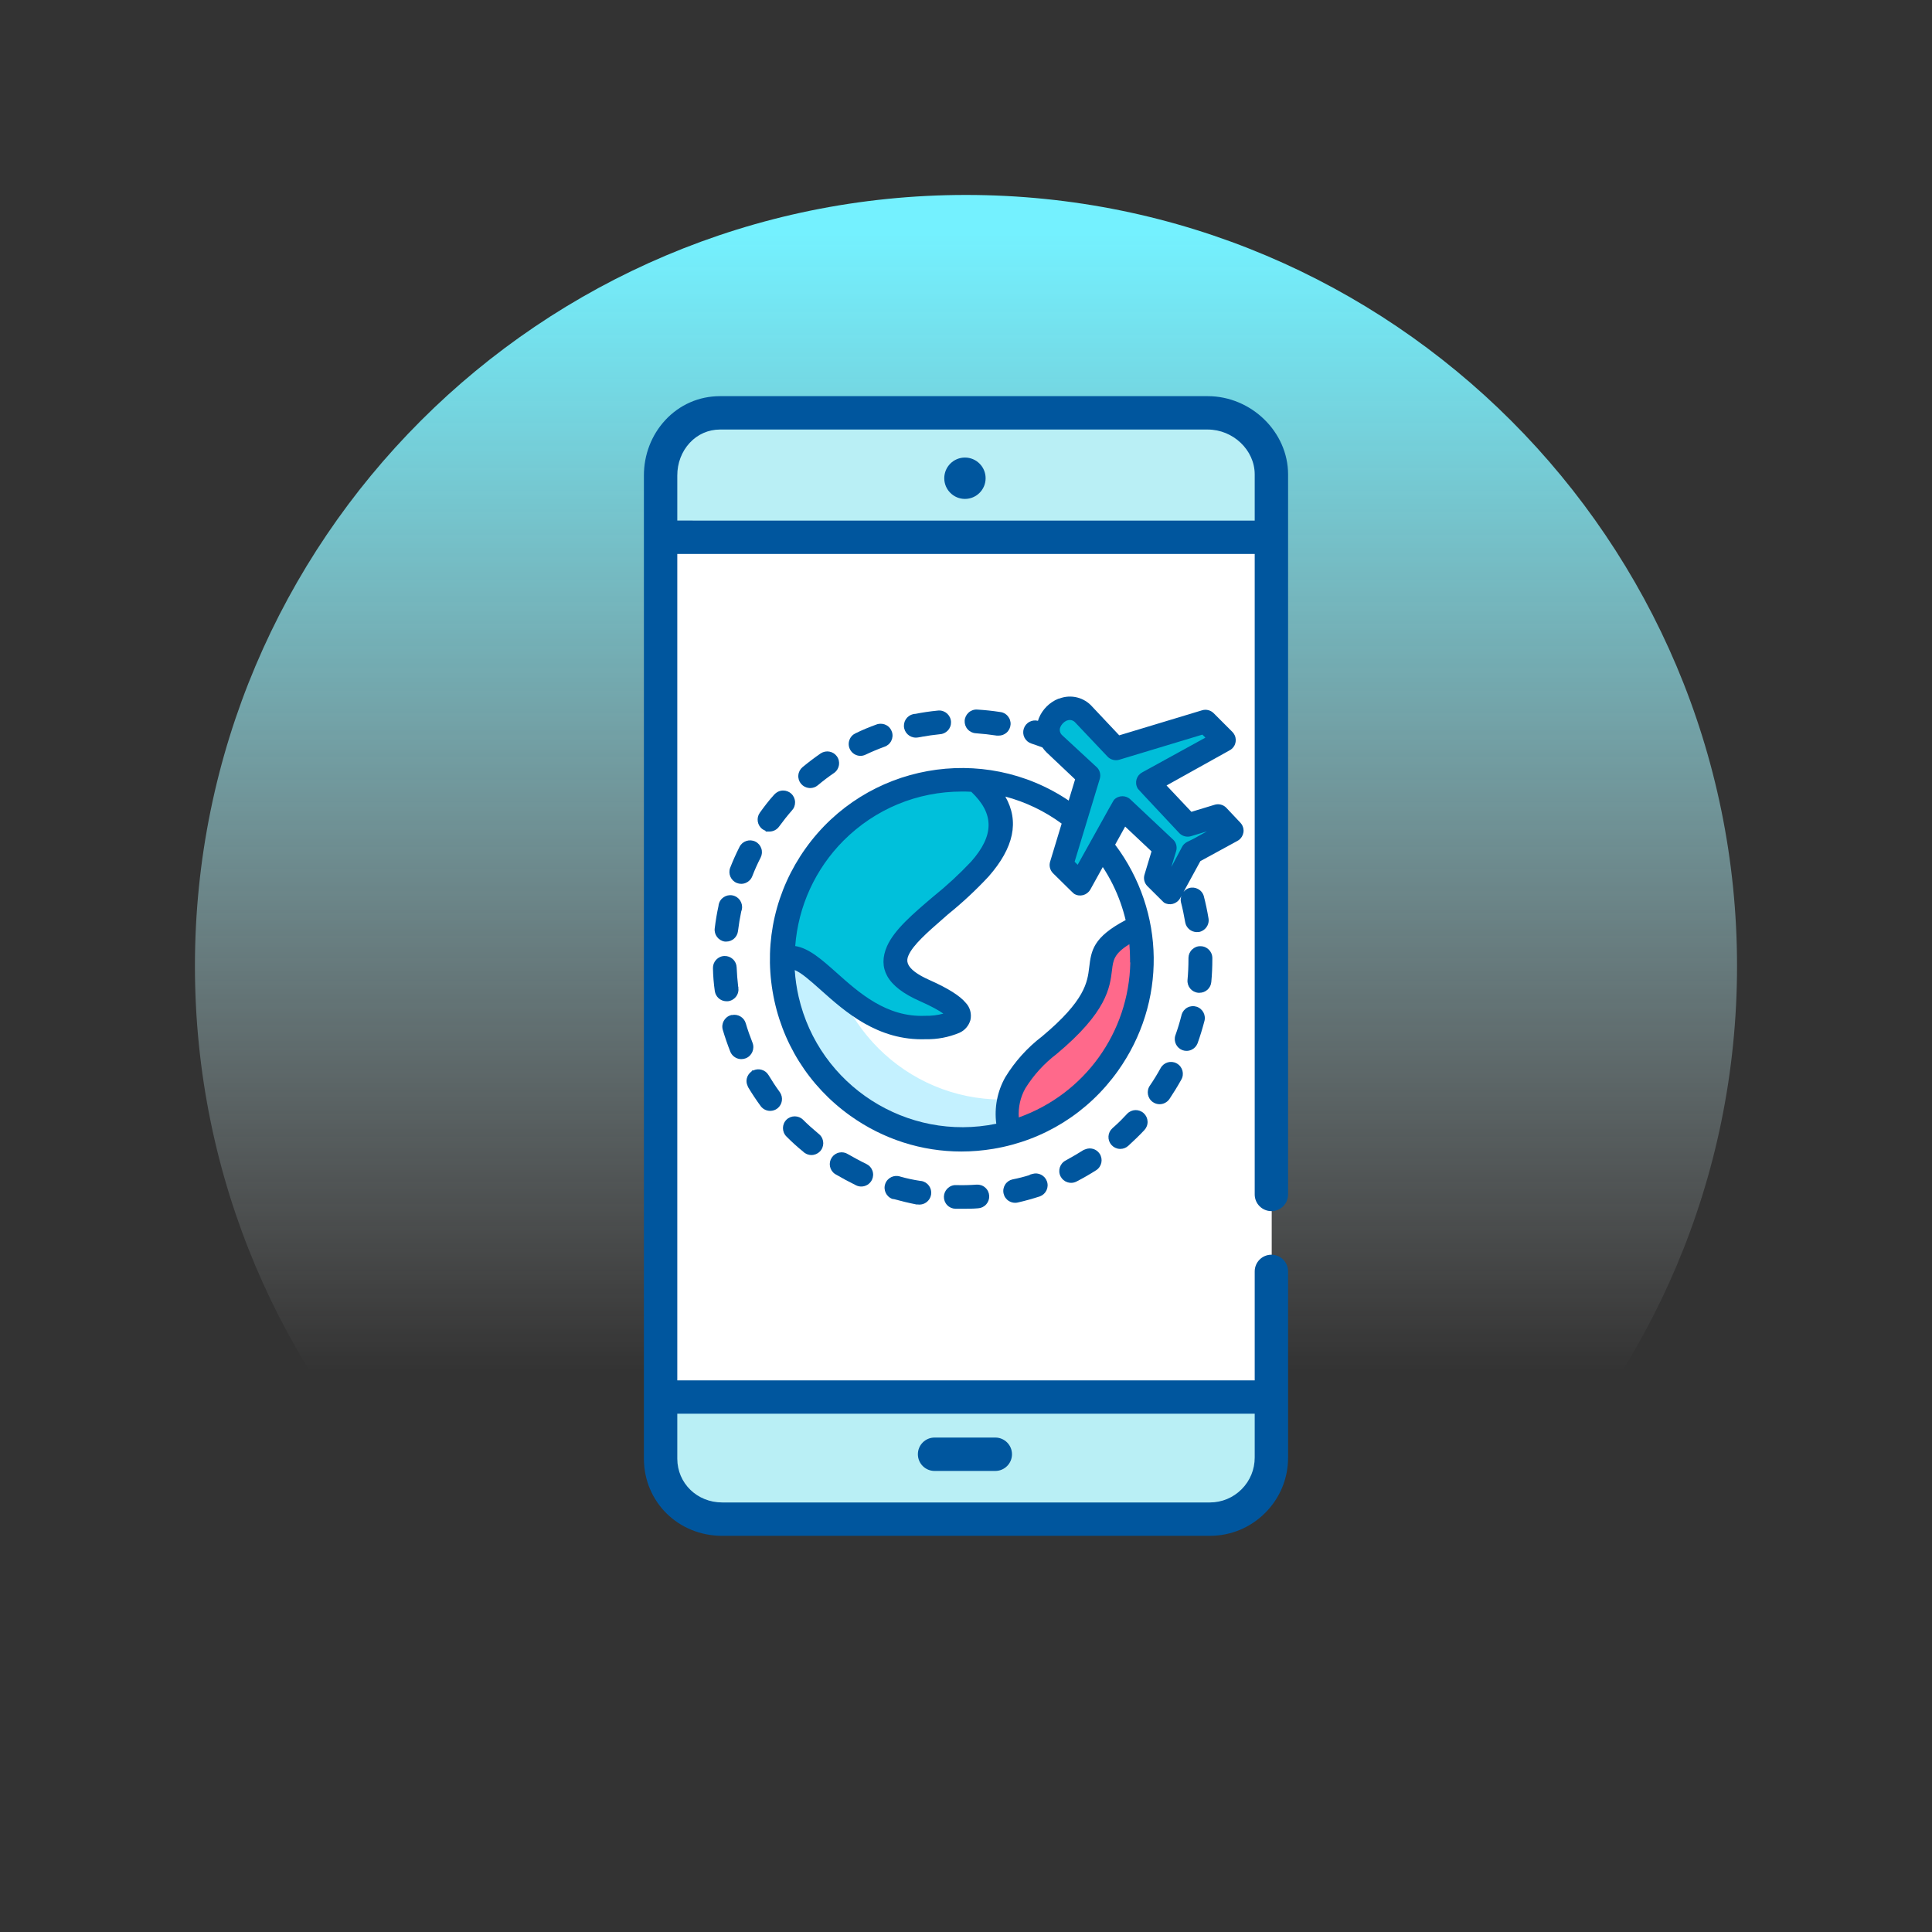
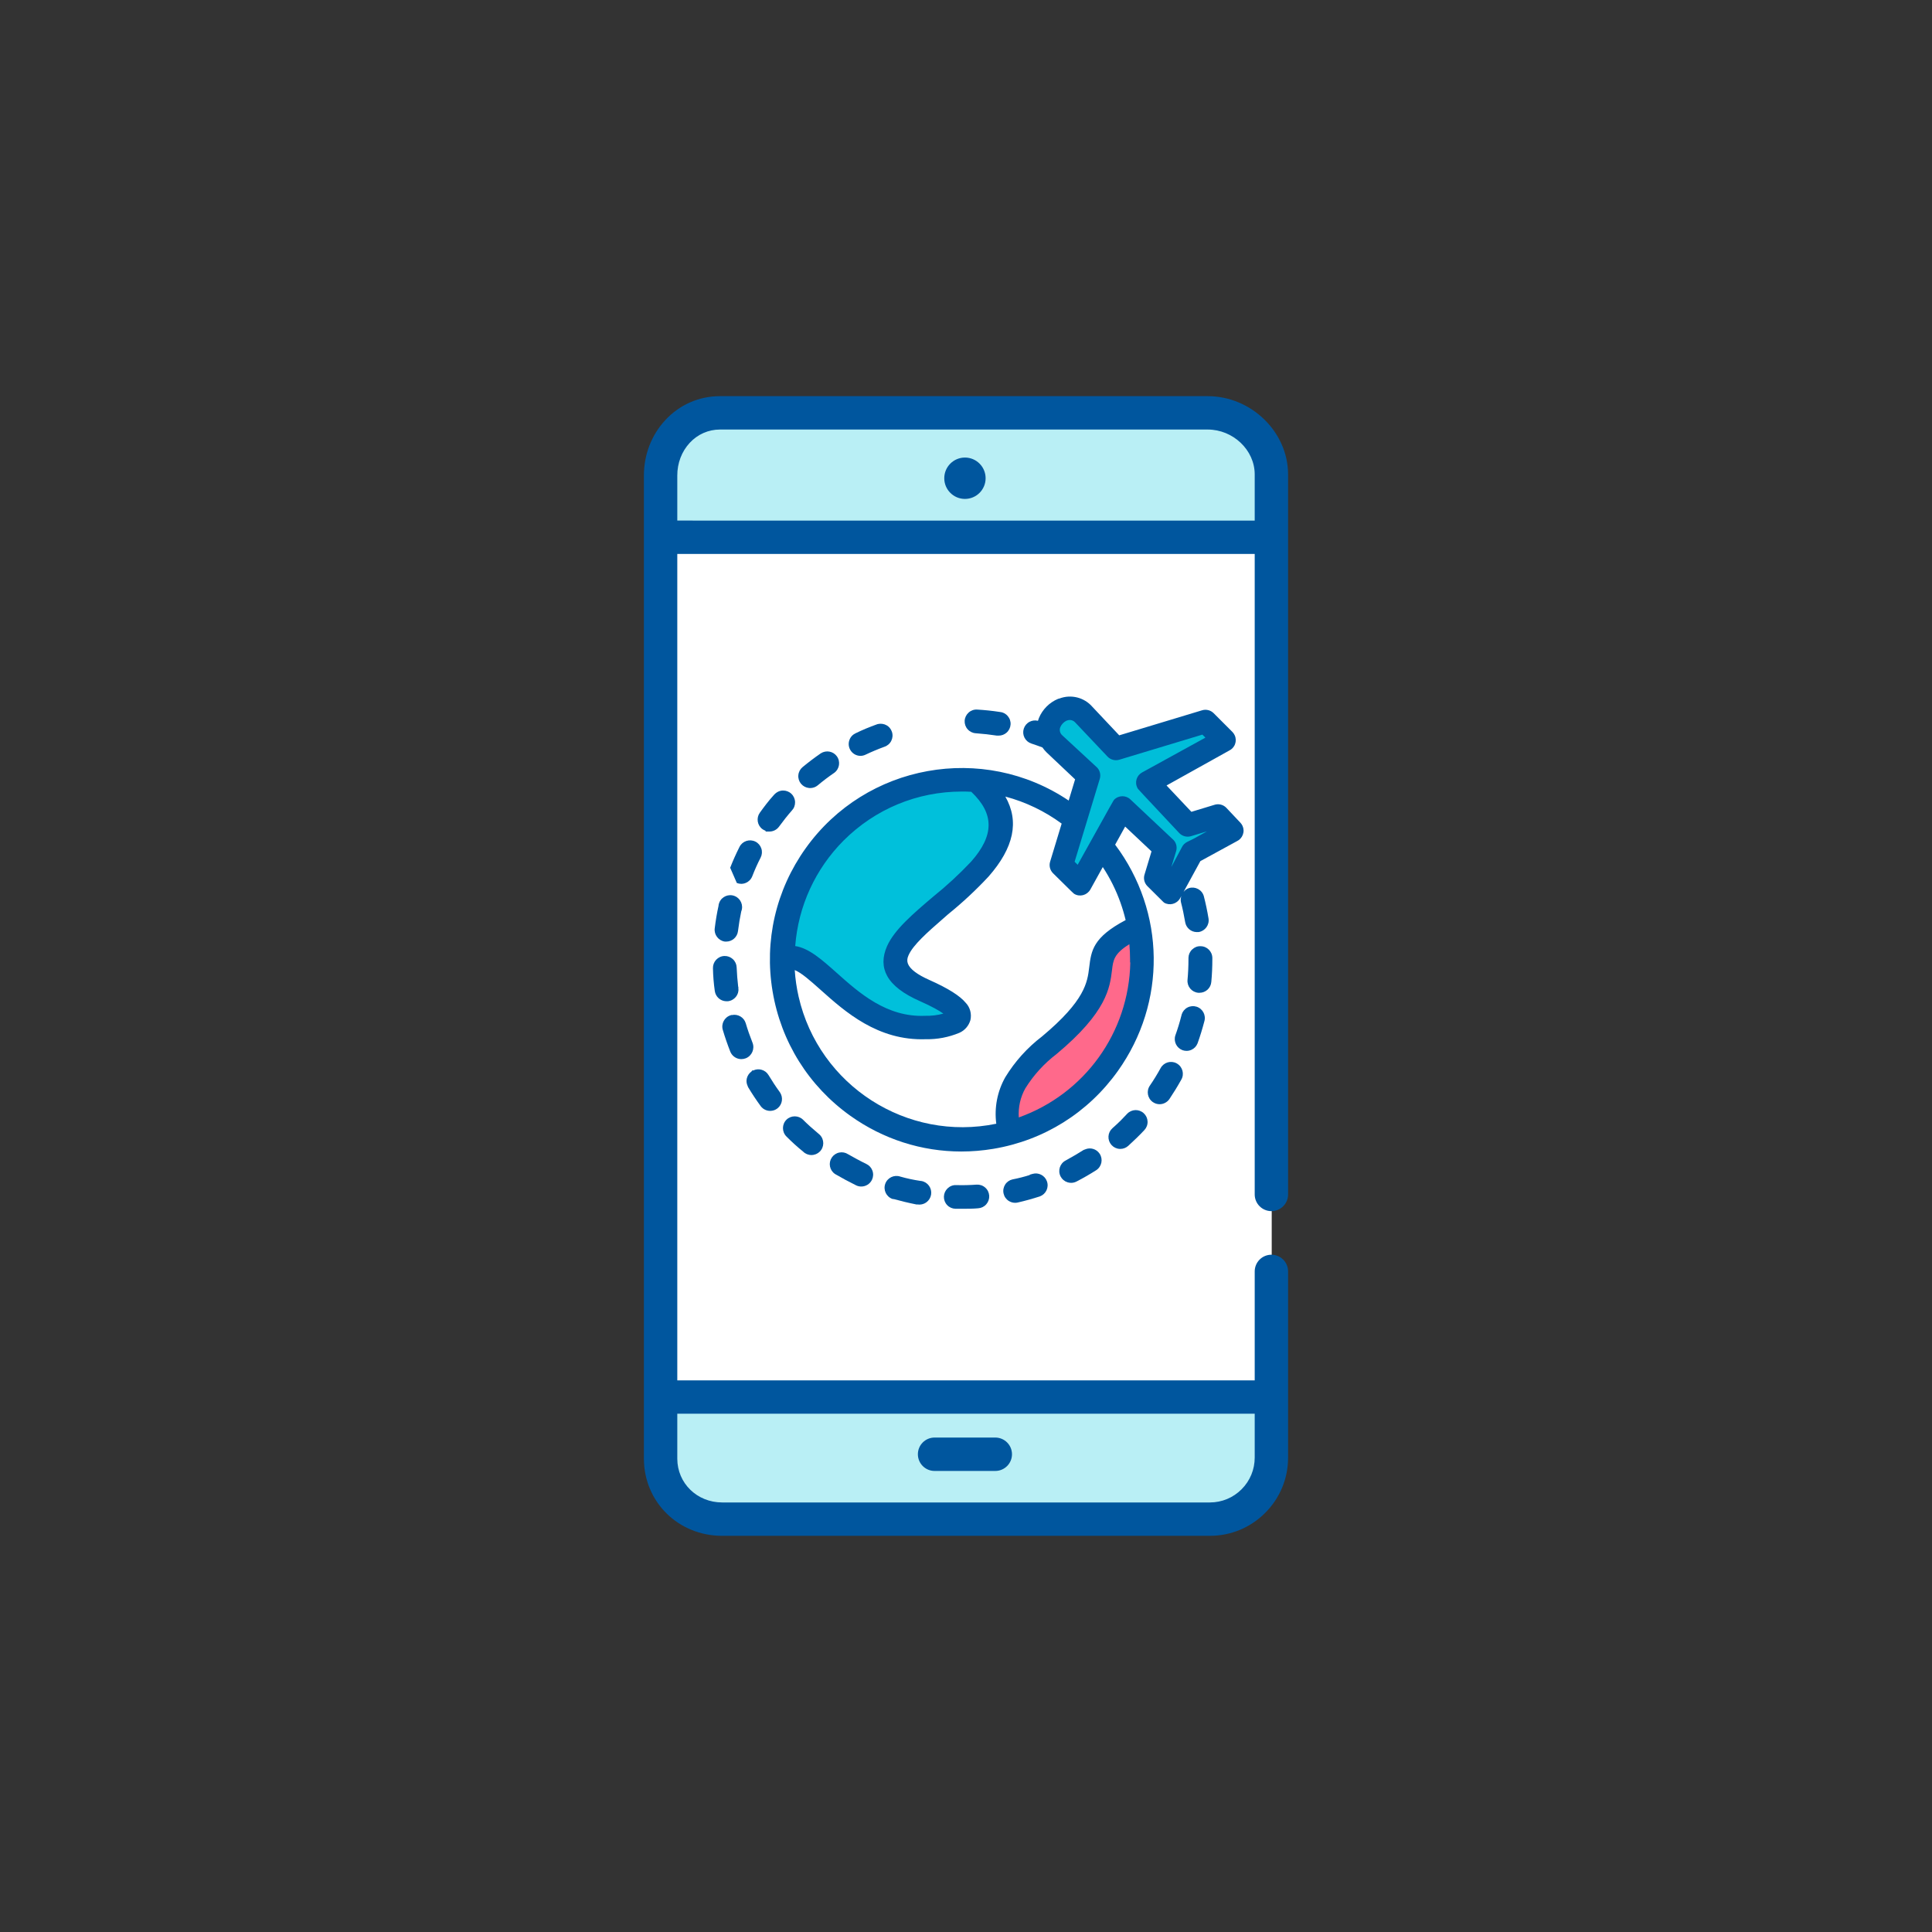
<svg xmlns="http://www.w3.org/2000/svg" width="117" height="117" viewBox="0 0 117 117" fill="none">
  <rect x="0" y="0" width="117" height="117" fill="#333333" stroke="none" />
-   <path d="M58.499 105.194C84.288 105.194 105.193 84.289 105.193 58.5C105.193 32.711 84.288 11.806 58.499 11.806C32.711 11.806 11.805 32.711 11.805 58.5C11.805 84.289 32.711 105.194 58.499 105.194Z" fill="url(#paint0_linear_1175_14262)" />
  <path d="M72.454 24.967H44.546C42.03 24.967 39.984 27.203 39.984 29.95V81.904V82.178V87.379C39.984 89.945 42.031 92.032 44.546 92.032H72.453C74.968 92.032 77.014 89.945 77.014 87.379V84.094V81.904V46.199V42.213V29.95C77.015 27.203 74.968 24.967 72.454 24.967Z" fill="white" />
  <path d="M40.174 28.763C40.172 27.751 40.467 26.8 41.004 26.083C41.541 25.366 42.257 24.97 43.016 24.968H73.967C73.97 24.968 73.971 24.968 73.974 24.968C75.569 24.968 76.821 26.588 76.824 28.655V32.557H40.174V28.763Z" fill="#B9EFF5" />
  <path d="M76.824 88.246C76.826 89.189 76.531 90.075 75.994 90.743C75.457 91.411 74.741 91.781 73.982 91.782H43.031C43.028 91.782 43.026 91.782 43.024 91.782C41.429 91.782 40.177 90.273 40.174 88.347V84.81L76.825 84.712L76.824 88.246Z" fill="#B9EFF5" />
  <path d="M56.597 89.079H60.274C60.832 89.079 61.285 88.626 61.285 88.068C61.285 87.51 60.832 87.057 60.274 87.057H56.597C56.038 87.057 55.586 87.51 55.586 88.068C55.586 88.626 56.038 89.079 56.597 89.079Z" fill="#00569E" />
  <path d="M58.436 30.214C59.127 30.214 59.688 29.653 59.688 28.962C59.688 28.27 59.127 27.709 58.436 27.709C57.744 27.709 57.184 28.27 57.184 28.962C57.184 29.653 57.744 30.214 58.436 30.214Z" fill="#00569E" />
  <path d="M76.995 73.345C77.553 73.345 78.005 72.893 78.005 72.335V28.722C78 26.155 75.771 23.991 73.138 23.991C73.135 23.991 73.13 23.991 73.127 23.991H43.596C42.327 23.993 41.151 24.51 40.286 25.445C39.451 26.348 38.992 27.541 38.994 28.804V88.341C39 90.961 41.081 93.008 43.733 93.008H43.744H73.274C74.541 93.006 75.731 92.51 76.624 91.613C77.518 90.715 78.009 89.524 78.005 88.26V76.995C78.005 76.437 77.553 75.984 76.995 75.984C76.437 75.984 75.984 76.437 75.984 76.995V83.593H41.016V33.547H75.984V72.335C75.984 72.893 76.437 73.345 76.995 73.345ZM75.984 85.613V88.262C75.986 88.988 75.704 89.672 75.192 90.187C74.679 90.702 73.997 90.986 73.272 90.987H43.742C43.739 90.987 43.737 90.987 43.735 90.987C42.213 90.987 41.019 89.824 41.016 88.339V85.613H75.984ZM41.016 31.526V28.802C41.014 28.049 41.281 27.345 41.769 26.818C42.249 26.3 42.9 26.013 43.599 26.012H73.129H73.135C74.677 26.012 75.981 27.254 75.984 28.724V31.527L41.016 31.526Z" fill="#00569E" />
  <path d="M58.288 69.075C52.361 69.075 47.498 64.381 47.29 58.458L47.268 57.77L47.956 57.79C48.702 57.809 49.431 58.462 50.355 59.285C51.727 60.508 53.432 62.029 55.877 62.029H56.07C56.632 62.04 57.19 61.941 57.714 61.738C57.837 61.674 57.907 61.606 57.923 61.538C57.94 61.471 57.95 61.435 57.817 61.274C57.685 61.112 57.236 60.709 55.951 60.14C55.343 59.91 54.807 59.525 54.394 59.023C54.063 58.581 54.007 57.993 54.245 57.495C54.639 56.611 55.673 55.729 56.874 54.709C57.702 54.037 58.483 53.307 59.208 52.525C60.642 50.892 60.822 49.619 59.854 48.327L58.84 46.971L60.5 47.294C62.114 47.618 63.634 48.303 64.947 49.296L65.305 49.567L64.466 52.347L65.357 53.239L66.665 50.865L67.259 51.702C68.113 52.898 68.718 54.254 69.035 55.689L69.142 56.177L68.7 56.399C66.982 57.271 66.924 57.765 66.814 58.66C66.695 59.628 66.533 60.991 63.653 63.393C62.858 64.002 62.179 64.749 61.651 65.599C61.23 66.343 61.084 67.212 61.24 68.052L61.34 68.669L60.746 68.805C59.939 68.988 59.115 69.079 58.288 69.075Z" fill="white" />
-   <path d="M60.694 66.589C54.837 66.589 50.089 61.841 50.089 55.984C50.089 53.016 51.309 50.336 53.272 48.411C49.712 50.212 47.27 53.902 47.27 58.165C47.27 64.2 52.162 69.093 58.197 69.093C61.931 69.093 65.226 67.219 67.197 64.361C65.4 65.756 63.145 66.589 60.694 66.589Z" fill="#C4F1FF" />
  <path d="M55.883 62.388C53.3 62.388 51.456 60.747 50.113 59.55C49.264 58.791 48.531 58.138 47.939 58.135H47.262L47.301 57.457C47.628 51.631 52.445 47.073 58.279 47.069C58.508 47.069 58.733 47.075 58.958 47.088H59.187L59.355 47.243C61.167 48.913 61.202 50.763 59.465 52.733C58.724 53.531 57.928 54.276 57.082 54.961C55.961 55.929 54.902 56.814 54.543 57.622C54.354 57.941 54.347 58.337 54.527 58.662C54.746 59.056 55.273 59.443 56.093 59.805C56.726 60.053 57.321 60.389 57.859 60.803H57.946L58.337 61.306L58.13 62.104H57.746C57.211 62.29 56.647 62.381 56.08 62.376L55.883 62.388Z" fill="#00C0DB" />
  <path d="M60.852 68.025C60.714 67.136 60.88 66.226 61.324 65.442C61.881 64.549 62.596 63.766 63.435 63.13C66.206 60.818 66.342 59.604 66.471 58.626C66.577 57.744 66.768 57.06 68.273 56.233L69.109 55.774L69.212 56.723C69.267 57.171 69.293 57.622 69.293 58.073C69.299 60.994 68.136 63.796 66.064 65.855C64.839 67.078 63.345 67.996 61.702 68.535L60.969 68.774L60.852 68.025Z" fill="#FF698B" />
  <path d="M69.755 53.214L70.302 51.408L67.989 49.232L65.438 53.833L64.059 52.454L65.696 47.065L63.733 45.215C63.317 44.841 63.182 44.246 63.395 43.73C63.562 43.336 63.876 43.022 64.269 42.855H64.302C64.452 42.797 64.612 42.768 64.773 42.768C65.143 42.774 65.493 42.933 65.742 43.206L67.589 45.166L72.984 43.535L74.363 44.914L69.762 47.456L71.939 49.765L73.747 49.219L74.868 50.339L72.675 51.556L72.284 51.75L72.106 52.111L70.863 54.333L69.755 53.214Z" fill="#00BED9" />
  <path d="M49.559 68.648C49.211 68.359 48.899 68.077 48.63 67.808C48.353 67.537 47.903 67.537 47.627 67.808L47.625 67.81C47.346 68.09 47.346 68.544 47.624 68.823C47.947 69.149 48.292 69.463 48.633 69.737C48.767 69.873 48.948 69.948 49.14 69.948C49.331 69.948 49.512 69.873 49.647 69.738C49.926 69.459 49.926 69.004 49.647 68.725C49.629 68.706 49.608 68.688 49.559 68.648Z" fill="#00569E" />
  <path d="M43.882 57.019L43.979 57.022C44.342 57.022 44.648 56.75 44.691 56.391C44.743 55.968 44.813 55.554 44.889 55.196C45.036 54.83 44.858 54.41 44.491 54.263C44.124 54.115 43.705 54.294 43.559 54.661C43.529 54.735 43.511 54.814 43.513 54.856C43.418 55.291 43.34 55.749 43.284 56.215C43.232 56.598 43.501 56.958 43.882 57.019Z" fill="#00569E" />
  <path d="M46.542 65.107C46.443 64.942 46.288 64.826 46.102 64.779C45.939 64.737 45.77 64.754 45.62 64.825L45.552 64.826L45.509 64.89C45.37 64.988 45.272 65.131 45.229 65.298C45.191 65.447 45.201 65.6 45.275 65.763L45.308 65.843C45.549 66.245 45.806 66.631 46.078 67.001C46.219 67.18 46.429 67.274 46.642 67.274C46.798 67.274 46.954 67.224 47.084 67.121C47.379 66.89 47.445 66.465 47.231 66.148C46.982 65.807 46.751 65.456 46.542 65.107Z" fill="#00569E" />
  <path d="M45.571 63.145C45.41 62.74 45.272 62.343 45.16 61.962C45.051 61.605 44.686 61.395 44.327 61.47L44.301 61.466L44.249 61.482C43.874 61.596 43.66 61.995 43.772 62.371C43.905 62.818 44.058 63.26 44.224 63.683C44.296 63.862 44.434 64.004 44.611 64.08C44.703 64.12 44.8 64.139 44.897 64.139C44.988 64.139 45.079 64.122 45.166 64.088C45.537 63.938 45.718 63.516 45.571 63.145Z" fill="#00569E" />
-   <path d="M44.621 53.472C44.708 53.507 44.797 53.524 44.887 53.524C44.983 53.524 45.079 53.505 45.171 53.465C45.346 53.39 45.483 53.25 45.555 53.069C45.705 52.681 45.876 52.298 46.065 51.931C46.151 51.76 46.166 51.565 46.106 51.384C46.046 51.202 45.919 51.054 45.748 50.968C45.577 50.882 45.382 50.868 45.2 50.927C45.018 50.987 44.87 51.114 44.784 51.286C44.573 51.704 44.383 52.13 44.219 52.55C44.08 52.913 44.259 53.327 44.621 53.472Z" fill="#00569E" />
+   <path d="M44.621 53.472C44.708 53.507 44.797 53.524 44.887 53.524C44.983 53.524 45.079 53.505 45.171 53.465C45.346 53.39 45.483 53.25 45.555 53.069C45.705 52.681 45.876 52.298 46.065 51.931C46.151 51.76 46.166 51.565 46.106 51.384C46.046 51.202 45.919 51.054 45.748 50.968C45.577 50.882 45.382 50.868 45.2 50.927C45.018 50.987 44.87 51.114 44.784 51.286C44.573 51.704 44.383 52.13 44.219 52.55Z" fill="#00569E" />
  <path d="M43.981 60.635L44.091 60.633C44.483 60.583 44.762 60.224 44.715 59.861L44.714 59.764L44.703 59.752C44.657 59.356 44.626 58.964 44.611 58.585C44.604 58.394 44.523 58.217 44.382 58.086C44.241 57.956 44.061 57.888 43.868 57.894C43.676 57.901 43.499 57.983 43.368 58.123C43.238 58.264 43.17 58.447 43.176 58.633C43.184 59.095 43.222 59.561 43.288 60.018C43.337 60.362 43.624 60.622 43.972 60.635H43.981Z" fill="#00569E" />
-   <path d="M55.463 44.67C55.468 44.67 55.475 44.67 55.481 44.67C55.512 44.67 55.544 44.666 55.576 44.662L55.673 44.647C55.691 44.644 55.708 44.641 55.725 44.637L55.819 44.622V44.619C56.178 44.554 56.543 44.503 56.897 44.467C57.089 44.46 57.267 44.379 57.399 44.239C57.531 44.099 57.599 43.915 57.593 43.723C57.579 43.327 57.246 43.012 56.848 43.027C56.818 43.028 56.789 43.031 56.772 43.034C56.301 43.081 55.841 43.149 55.443 43.23C55.25 43.235 55.071 43.315 54.939 43.453C54.806 43.593 54.736 43.776 54.74 43.968C54.751 44.358 55.072 44.67 55.463 44.67Z" fill="#00569E" />
  <path d="M46.364 50.312V50.356L46.595 50.357C46.595 50.357 46.597 50.357 46.598 50.357C46.828 50.357 47.044 50.246 47.178 50.06C47.434 49.708 47.696 49.379 47.95 49.09C48.083 48.951 48.154 48.769 48.149 48.576C48.144 48.383 48.065 48.205 47.926 48.072C47.787 47.939 47.604 47.87 47.412 47.873C47.219 47.878 47.04 47.957 46.88 48.127C46.549 48.487 46.245 48.898 46.017 49.214C45.905 49.369 45.86 49.558 45.89 49.748C45.92 49.937 46.022 50.103 46.177 50.215C46.235 50.255 46.298 50.288 46.364 50.312Z" fill="#00569E" />
  <path d="M59.09 44.405C59.545 44.439 59.953 44.485 60.338 44.544L60.355 44.547L60.43 44.546C60.448 44.547 60.466 44.548 60.484 44.548C60.656 44.548 60.82 44.487 60.952 44.373C61.097 44.248 61.185 44.073 61.199 43.882C61.214 43.691 61.152 43.506 61.026 43.361C60.901 43.215 60.726 43.127 60.553 43.116C60.093 43.045 59.631 42.997 59.179 42.971C58.987 42.958 58.803 43.023 58.66 43.151C58.517 43.279 58.431 43.454 58.419 43.645C58.408 43.836 58.471 44.02 58.599 44.164C58.726 44.308 58.902 44.394 59.09 44.405Z" fill="#00569E" />
  <path d="M48.997 47.721C49.02 47.724 49.042 47.724 49.064 47.724C49.232 47.724 49.392 47.667 49.522 47.559L49.523 47.558C49.833 47.297 50.168 47.043 50.524 46.799C50.843 46.564 50.911 46.115 50.676 45.796C50.453 45.492 50.029 45.414 49.705 45.622C49.344 45.871 48.973 46.151 48.603 46.455C48.456 46.578 48.365 46.75 48.347 46.941C48.329 47.132 48.387 47.318 48.509 47.465C48.634 47.612 48.807 47.703 48.997 47.721Z" fill="#00569E" />
  <path d="M52.108 45.775C52.109 45.775 52.109 45.775 52.108 45.775C52.111 45.775 52.112 45.775 52.114 45.775C52.115 45.775 52.116 45.775 52.117 45.775C52.219 45.772 52.323 45.748 52.413 45.704C52.784 45.528 53.172 45.365 53.558 45.224C53.74 45.164 53.888 45.037 53.974 44.865C54.06 44.694 54.075 44.5 54.014 44.318C53.899 43.968 53.541 43.764 53.157 43.848L53.084 43.873C52.65 44.027 52.221 44.207 51.811 44.407C51.637 44.488 51.505 44.631 51.441 44.812C51.375 44.991 51.383 45.186 51.464 45.36C51.58 45.611 51.832 45.773 52.108 45.775Z" fill="#00569E" />
  <path d="M59.141 71.74C58.73 71.771 58.313 71.78 57.899 71.768C57.711 71.759 57.525 71.832 57.386 71.965C57.247 72.096 57.168 72.274 57.162 72.466C57.157 72.658 57.227 72.84 57.359 72.979C57.491 73.119 57.669 73.197 57.866 73.202H58.27C58.592 73.202 58.927 73.202 59.234 73.173C59.426 73.161 59.601 73.076 59.727 72.931C59.854 72.787 59.917 72.603 59.905 72.411C59.893 72.22 59.808 72.044 59.663 71.918C59.519 71.791 59.333 71.728 59.141 71.74Z" fill="#00569E" />
  <path d="M72.461 60.964C72.278 60.907 72.084 60.924 71.914 61.012C71.745 61.101 71.62 61.25 71.562 61.434C71.553 61.464 71.545 61.495 71.543 61.51C71.445 61.899 71.323 62.3 71.175 62.713C71.062 63.076 71.254 63.464 71.61 63.597L71.613 63.598C71.692 63.626 71.774 63.64 71.856 63.64C71.96 63.64 72.065 63.617 72.161 63.571C72.324 63.494 72.448 63.364 72.516 63.199L72.531 63.162C72.679 62.748 72.815 62.306 72.931 61.862C73.049 61.487 72.838 61.083 72.461 60.964Z" fill="#00569E" />
  <path d="M75.245 50.011C75.21 49.937 75.164 49.87 75.111 49.816L74.256 48.91C74.072 48.727 73.803 48.66 73.556 48.736L72.15 49.163L70.645 47.567L74.427 45.46C74.598 45.381 74.728 45.241 74.793 45.064C74.858 44.888 74.851 44.696 74.771 44.525C74.736 44.451 74.691 44.384 74.633 44.325L73.491 43.183C73.303 43.001 73.033 42.938 72.785 43.018L67.78 44.531L66.155 42.806C65.658 42.232 64.859 42.032 64.153 42.303L64.079 42.321C63.556 42.536 63.132 42.96 62.915 43.486C62.894 43.54 62.874 43.595 62.858 43.651C62.688 43.608 62.511 43.629 62.355 43.708C62.184 43.796 62.058 43.945 61.999 44.127C61.941 44.31 61.956 44.504 62.043 44.674C62.131 44.845 62.28 44.971 62.462 45.029C62.684 45.102 62.905 45.181 63.127 45.264C63.202 45.371 63.286 45.471 63.381 45.565L65.107 47.197L64.718 48.481C59.527 44.989 52.443 46.25 48.787 51.375C46.985 53.9 46.275 56.976 46.787 60.035C47.299 63.094 48.971 65.77 51.497 67.572C53.487 68.992 55.819 69.734 58.216 69.734C58.86 69.734 59.508 69.68 60.157 69.572C63.216 69.06 65.892 67.387 67.694 64.862C70.655 60.711 70.584 55.221 67.532 51.153L68.139 50.056L69.735 51.559L69.318 52.941C69.231 53.192 69.293 53.466 69.481 53.66C69.824 53.999 70.387 54.559 70.424 54.597L70.495 54.663C70.826 54.86 71.258 54.75 71.463 54.403L71.54 54.264C71.504 54.38 71.487 54.504 71.516 54.632C71.615 55.009 71.701 55.42 71.776 55.858C71.838 56.195 72.131 56.443 72.474 56.446H72.477L72.594 56.443C72.984 56.379 73.25 56.01 73.187 55.62C73.11 55.154 73.014 54.7 72.899 54.26C72.844 54.077 72.72 53.926 72.551 53.836C72.382 53.746 72.188 53.726 72.005 53.782C71.87 53.822 71.763 53.909 71.676 54.012L72.693 52.149L74.899 50.945C75.069 50.866 75.199 50.726 75.264 50.55C75.331 50.373 75.324 50.182 75.245 50.011ZM71.225 51.547C71.307 51.275 71.217 50.983 71.009 50.814L68.466 48.422C68.331 48.287 68.153 48.218 67.974 48.218C67.792 48.218 67.609 48.289 67.468 48.431C67.445 48.456 67.418 48.485 65.262 52.37L65.078 52.186L66.6 47.17C66.683 46.896 66.594 46.602 66.384 46.43L64.335 44.535C64.188 44.41 64.14 44.206 64.213 44.031C64.287 43.864 64.416 43.729 64.578 43.647L64.627 43.631C64.803 43.564 65 43.615 65.13 43.768L67.066 45.814C67.247 46.008 67.528 46.085 67.782 46.008L72.816 44.488L72.998 44.671L69.171 46.775C69.007 46.862 68.885 47.009 68.83 47.187C68.776 47.366 68.794 47.556 68.889 47.737C68.908 47.771 68.923 47.798 71.414 50.449C71.595 50.641 71.876 50.715 72.128 50.638L73.093 50.346L72.307 50.781L71.891 50.987C71.751 51.056 71.638 51.172 71.572 51.31L70.934 52.507L71.225 51.547ZM60.334 68.052C54.937 69.166 49.597 65.753 48.363 60.356C48.243 59.828 48.164 59.289 48.129 58.747C48.527 58.906 49.065 59.385 49.629 59.886L49.722 59.969C51.172 61.264 53.158 63.036 56.063 62.934C56.762 62.947 57.446 62.817 58.099 62.546C58.42 62.404 58.663 62.129 58.767 61.778C58.853 61.398 58.745 61.003 58.489 60.736C58.138 60.307 57.419 59.853 56.29 59.35C55.549 59.022 55.109 58.689 54.983 58.362C54.923 58.205 54.932 58.047 55.015 57.862C55.287 57.225 56.176 56.45 57.117 55.629L57.414 55.368C58.282 54.667 59.105 53.9 59.868 53.081C61.402 51.333 61.738 49.744 60.882 48.24C62.108 48.566 63.274 49.125 64.293 49.877L63.599 52.166C63.517 52.418 63.581 52.692 63.77 52.882C64.996 54.098 65.028 54.117 65.058 54.134C65.39 54.331 65.821 54.221 66.026 53.876L66.783 52.508C67.227 53.184 67.589 53.913 67.86 54.677C67.98 55.017 68.084 55.367 68.168 55.719C66.182 56.768 66.084 57.574 65.96 58.589C65.852 59.478 65.718 60.584 63.105 62.765C62.215 63.445 61.468 64.273 60.88 65.234C60.396 66.089 60.206 67.082 60.334 68.052ZM58.81 52.179C58.096 52.937 57.322 53.651 56.505 54.307C55.3 55.331 54.163 56.3 53.72 57.296C53.427 57.958 53.43 58.567 53.728 59.105C54.047 59.682 54.697 60.182 55.715 60.631C56.45 60.958 56.879 61.204 57.128 61.383C56.773 61.48 56.405 61.525 56.025 61.516C53.694 61.616 52.024 60.124 50.668 58.912C49.772 58.115 48.987 57.416 48.158 57.292C48.34 54.88 49.377 52.619 51.088 50.902C53.004 48.989 55.547 47.935 58.255 47.935C58.441 47.932 58.63 47.94 58.819 47.95C60.222 49.28 60.216 50.589 58.81 52.179ZM61.697 67.671C61.656 67.057 61.794 66.438 62.094 65.908C62.593 65.107 63.225 64.411 63.983 63.832C67.034 61.287 67.213 59.814 67.343 58.738C67.412 58.158 67.46 57.756 68.394 57.18C68.421 57.483 68.435 57.788 68.435 58.09V58.282L68.45 58.285C68.367 62.525 65.686 66.248 61.697 67.671Z" fill="#00569E" />
  <path d="M71.279 64.409L71.248 64.391C70.903 64.21 70.483 64.335 70.29 64.676C70.087 65.046 69.867 65.405 69.638 65.739C69.411 66.062 69.488 66.511 69.812 66.739C69.937 66.827 70.08 66.87 70.223 66.87C70.45 66.87 70.674 66.762 70.816 66.561C71.069 66.183 71.312 65.787 71.534 65.389C71.735 65.05 71.62 64.61 71.279 64.409Z" fill="#00569E" />
  <path d="M72.708 57.302C72.515 57.292 72.335 57.366 72.196 57.499C72.056 57.63 71.978 57.808 71.973 57.997L71.972 58.091C71.972 58.506 71.953 58.927 71.915 59.342C71.898 59.533 71.956 59.719 72.078 59.866C72.201 60.013 72.373 60.104 72.564 60.121L72.625 60.122C72.631 60.122 72.636 60.122 72.641 60.122C73.016 60.122 73.328 59.835 73.356 59.46C73.398 59.02 73.418 58.557 73.418 58.085V58.016C73.416 57.621 73.095 57.302 72.708 57.302Z" fill="#00569E" />
  <path d="M55.791 71.519C55.758 71.514 55.726 71.511 55.722 71.512C55.316 71.451 54.911 71.364 54.517 71.252C54.146 71.126 53.74 71.322 53.609 71.692C53.478 72.065 53.673 72.476 54.047 72.607L54.15 72.62C54.549 72.732 54.991 72.84 55.506 72.943L55.559 72.94C55.597 72.945 55.637 72.949 55.676 72.949C55.826 72.949 55.971 72.903 56.096 72.814C56.252 72.701 56.355 72.535 56.386 72.345C56.416 72.156 56.371 71.965 56.26 71.809C56.147 71.653 55.98 71.549 55.791 71.519Z" fill="#00569E" />
  <path d="M62.53 71.09L62.361 71.138V71.158C62.021 71.265 61.673 71.354 61.318 71.423C61.132 71.464 60.971 71.577 60.869 71.739C60.767 71.901 60.733 72.093 60.776 72.28C60.817 72.467 60.93 72.627 61.092 72.729C61.208 72.802 61.34 72.841 61.474 72.841C61.527 72.841 61.581 72.835 61.634 72.823C62.073 72.723 62.522 72.598 62.974 72.452C63.153 72.386 63.296 72.254 63.377 72.08C63.457 71.906 63.465 71.711 63.398 71.532C63.27 71.181 62.888 70.986 62.53 71.09Z" fill="#00569E" />
  <path d="M52.467 70.49C52.055 70.29 51.66 70.07 51.36 69.9C51.203 69.797 51.014 69.76 50.831 69.796C50.642 69.833 50.48 69.94 50.373 70.099C50.266 70.258 50.227 70.448 50.263 70.636C50.3 70.825 50.407 70.987 50.566 71.094C50.59 71.11 50.616 71.125 50.629 71.131C50.993 71.345 51.392 71.558 51.853 71.787C51.951 71.833 52.055 71.855 52.157 71.855C52.427 71.855 52.686 71.702 52.808 71.442C52.889 71.269 52.898 71.074 52.833 70.894C52.769 70.714 52.638 70.57 52.467 70.49Z" fill="#00569E" />
  <path d="M68.261 67.448L67.883 67.842H67.885C67.716 68.008 67.544 68.169 67.367 68.324C67.224 68.452 67.139 68.627 67.128 68.819C67.118 69.011 67.182 69.194 67.309 69.337C67.437 69.48 67.612 69.566 67.804 69.576C67.818 69.577 67.832 69.577 67.846 69.577C68.022 69.577 68.19 69.513 68.326 69.391C68.621 69.117 68.989 68.776 69.309 68.428C69.438 68.287 69.505 68.103 69.496 67.912C69.487 67.721 69.404 67.544 69.263 67.415C68.973 67.151 68.534 67.165 68.261 67.448Z" fill="#00569E" />
  <path d="M65.716 69.605L65.621 69.641C65.315 69.836 64.969 70.039 64.538 70.277C64.187 70.457 64.047 70.89 64.227 71.242C64.314 71.413 64.463 71.539 64.646 71.597C64.718 71.62 64.792 71.632 64.866 71.632C64.979 71.632 65.09 71.605 65.193 71.552C65.595 71.345 65.997 71.114 66.395 70.86C66.722 70.64 66.811 70.194 66.591 69.865C66.397 69.576 66.029 69.471 65.716 69.605Z" fill="#00569E" />
  <defs>
    <linearGradient id="paint0_linear_1175_14262" x1="58.499" y1="105.193" x2="58.499" y2="11.806" gradientUnits="userSpaceOnUse">
      <stop offset="0.237" stop-color="white" stop-opacity="0" />
      <stop offset="0.486" stop-color="#C5F9FF" stop-opacity="0.337" />
      <stop offset="0.705" stop-color="#99F5FF" stop-opacity="0.634" />
      <stop offset="0.875" stop-color="#7EF2FF" stop-opacity="0.865" />
      <stop offset="0.975" stop-color="#74F1FF" />
    </linearGradient>
  </defs>
</svg>